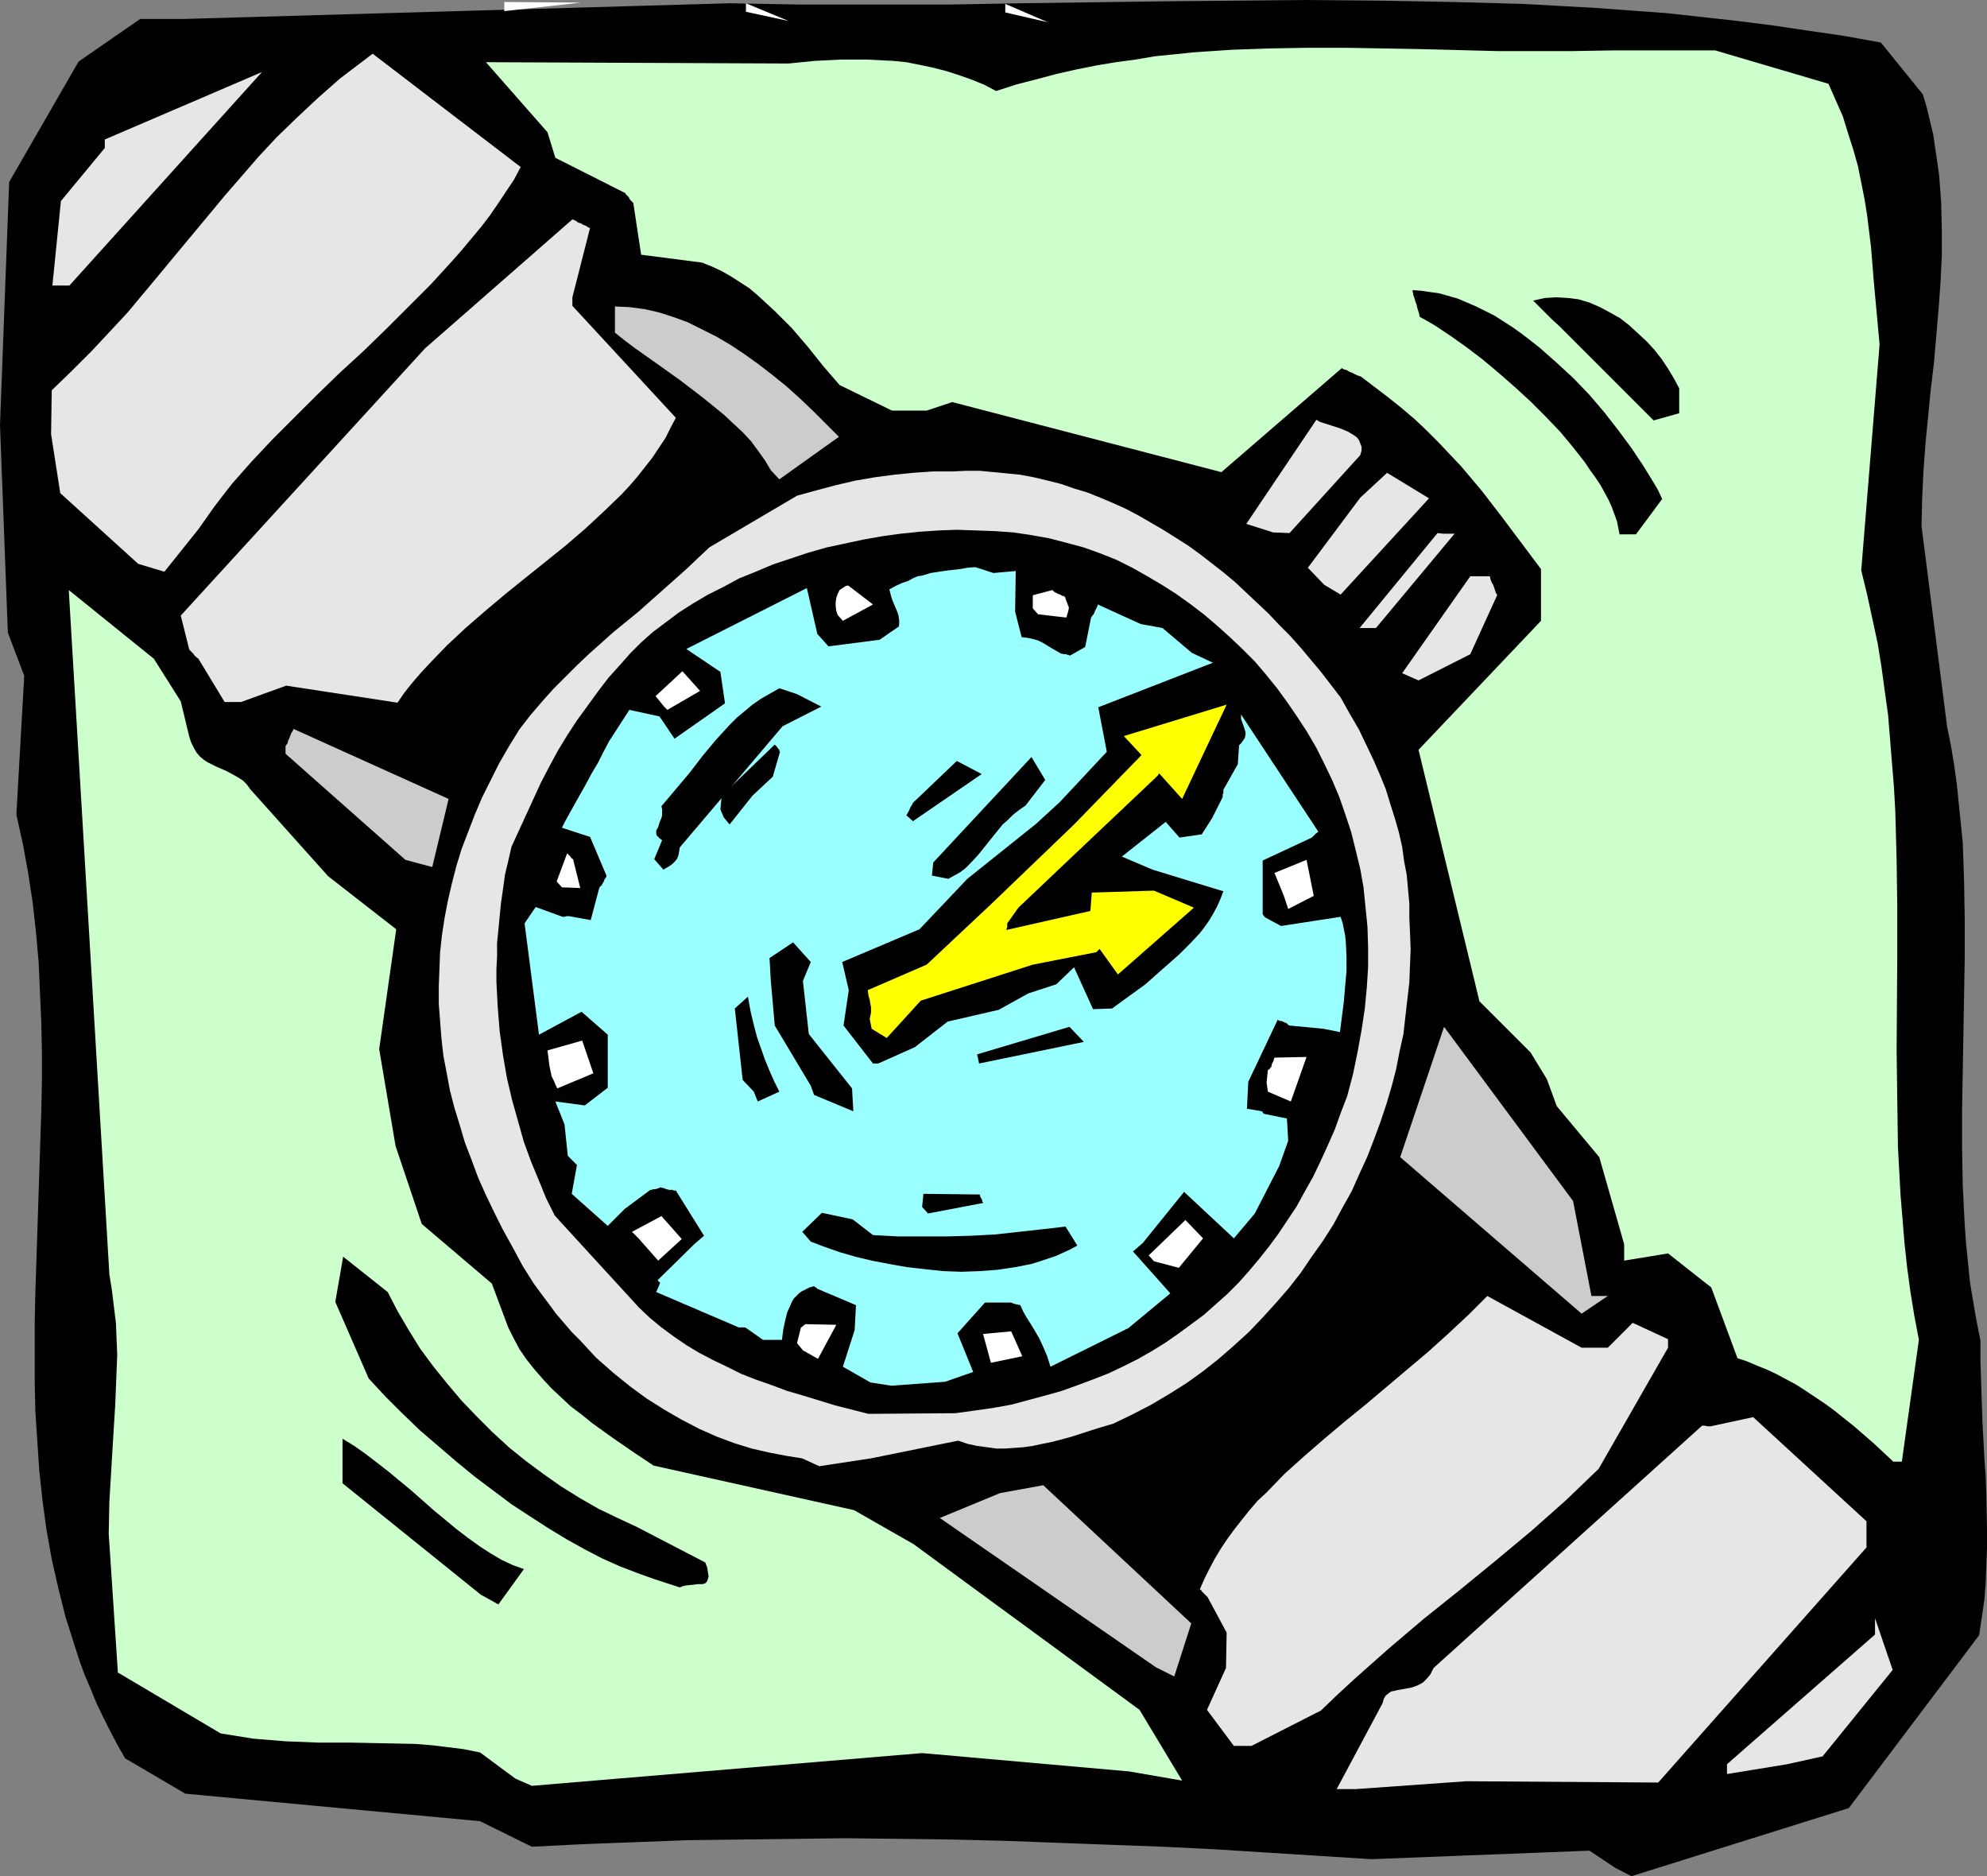
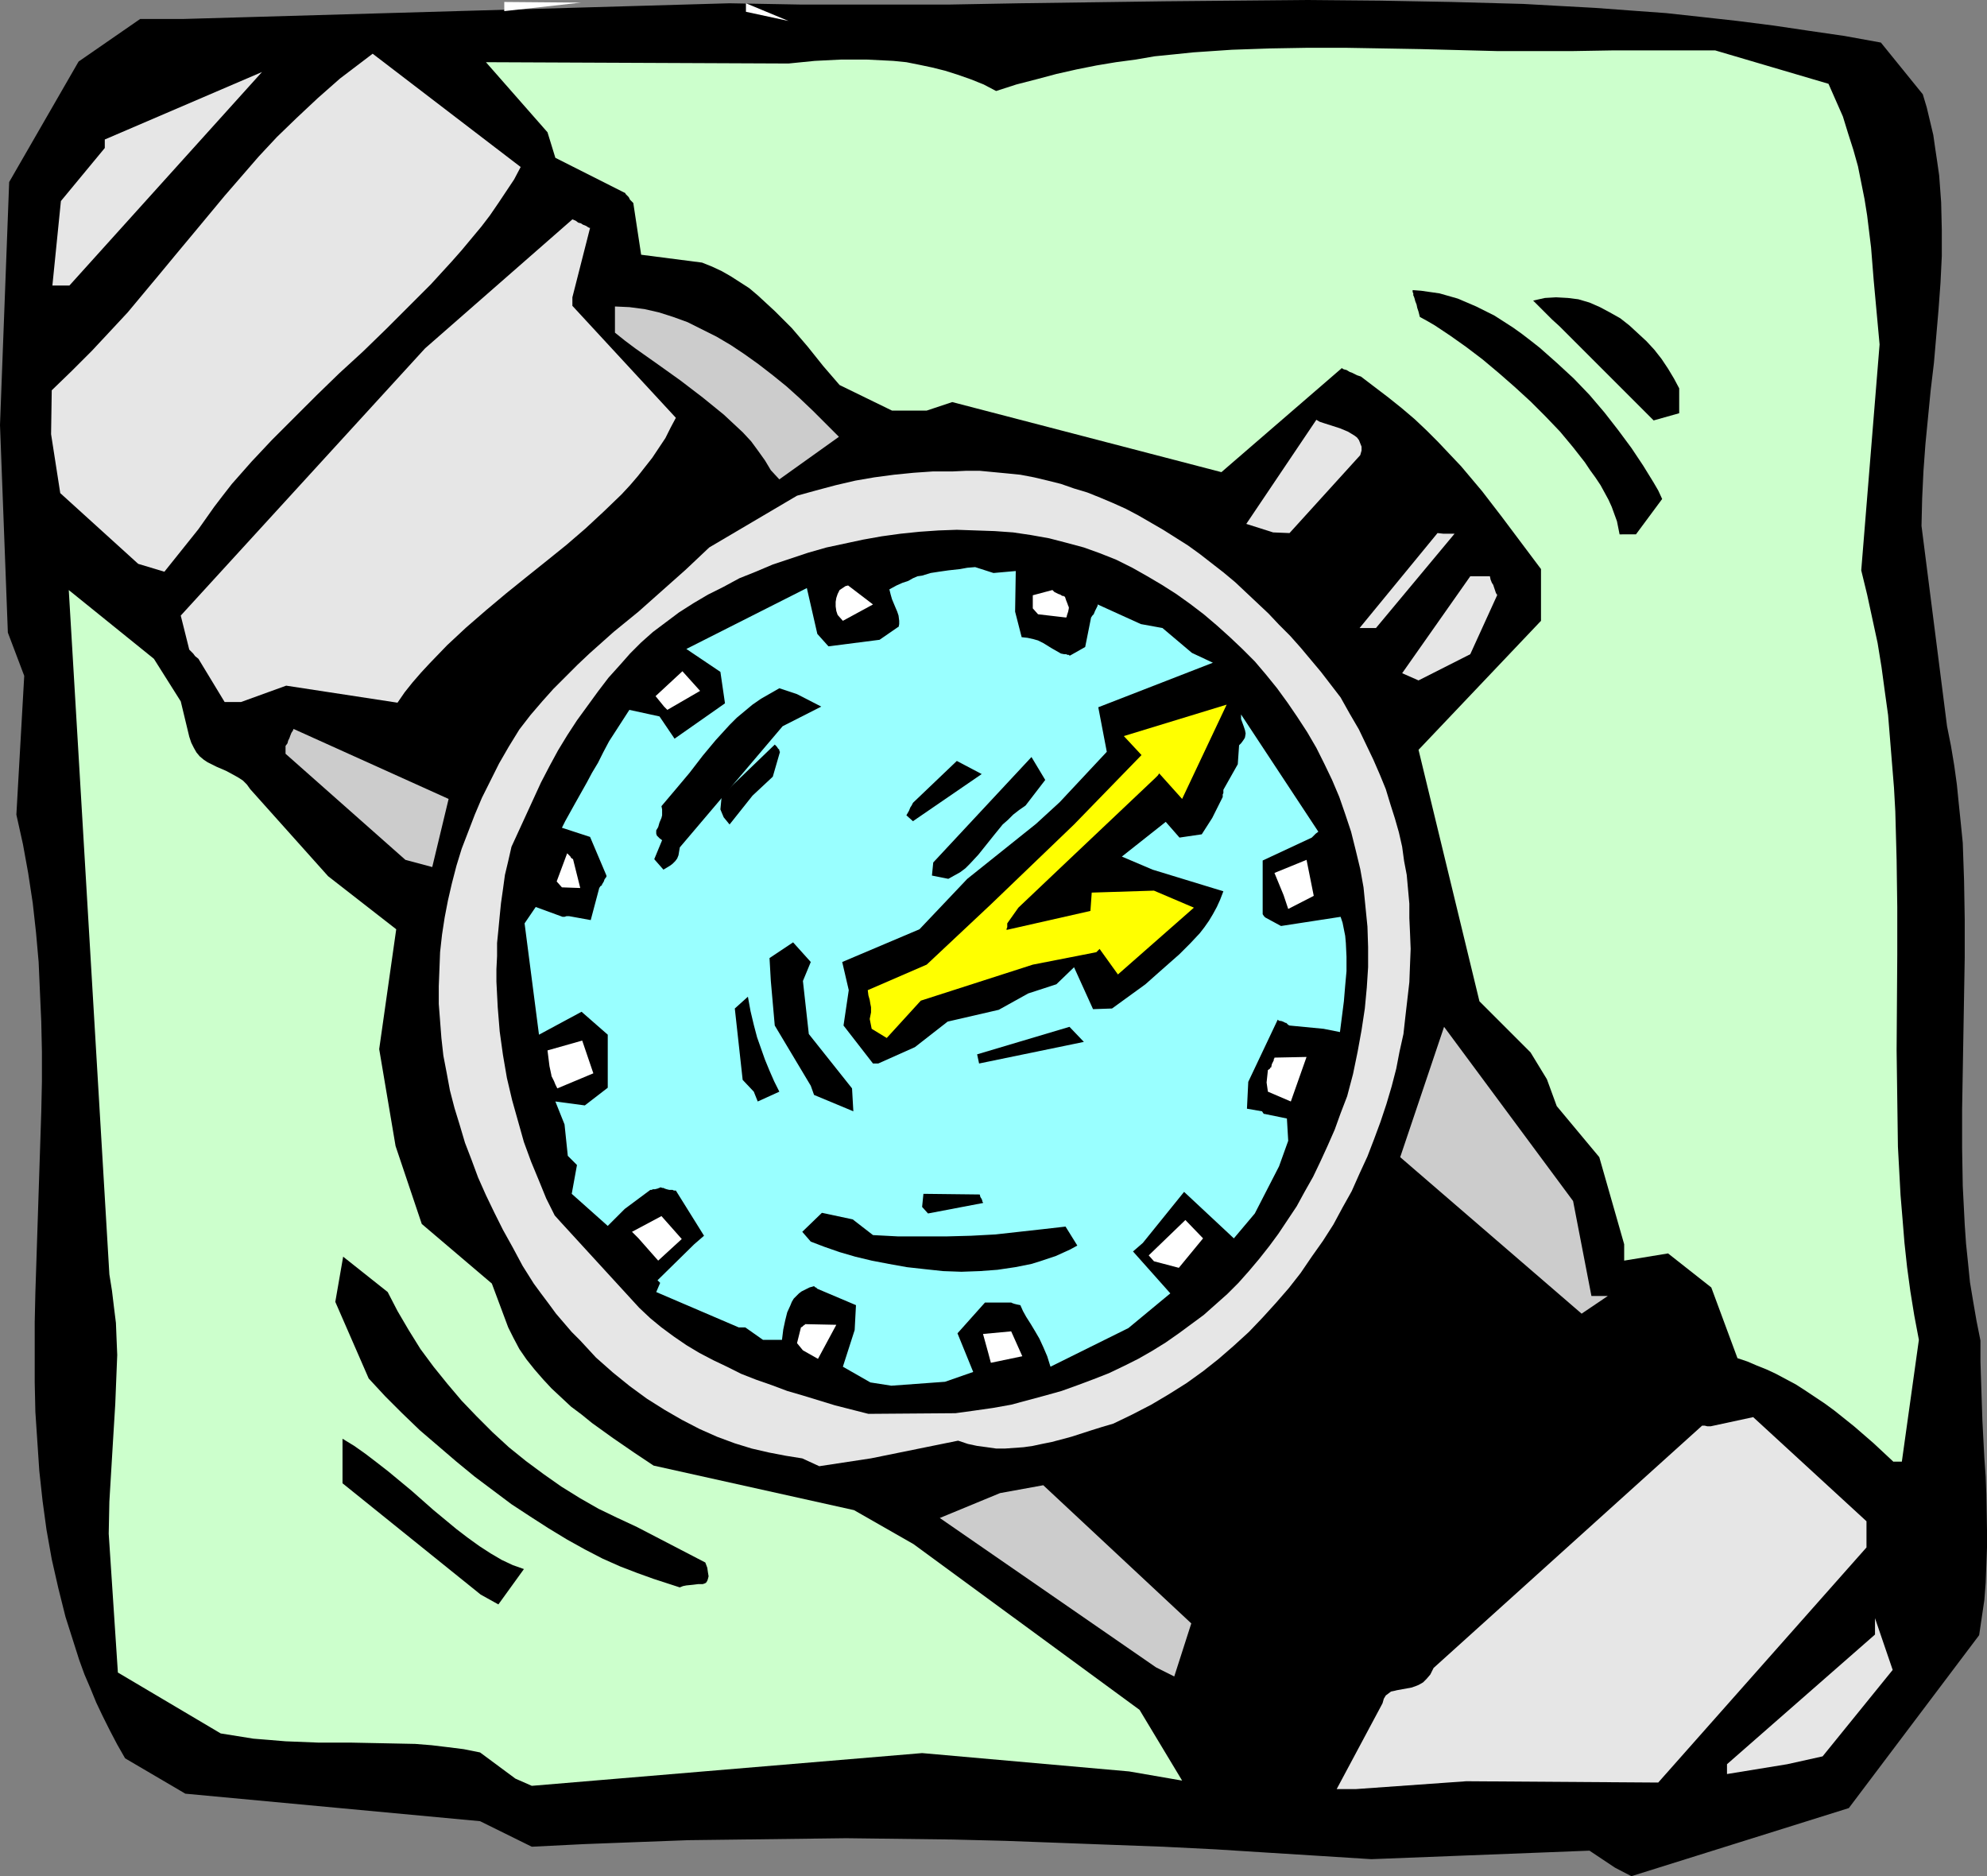
<svg xmlns="http://www.w3.org/2000/svg" xmlns:ns1="http://sodipodi.sourceforge.net/DTD/sodipodi-0.dtd" xmlns:ns2="http://www.inkscape.org/namespaces/inkscape" version="1.0" width="129.724mm" height="122.472mm" id="svg48" ns1:docname="Watch 16.wmf">
  <rect width="100%" height="100%" fill="#808080" stroke="none" />
  <ns1:namedview id="namedview48" pagecolor="#ffffff" bordercolor="#000000" borderopacity="0.25" ns2:showpageshadow="2" ns2:pageopacity="0.0" ns2:pagecheckerboard="0" ns2:deskcolor="#d1d1d1" ns2:document-units="mm" />
  <defs id="defs1">
    <pattern id="WMFhbasepattern" patternUnits="userSpaceOnUse" width="6" height="6" x="0" y="0" />
  </defs>
  <path style="fill:#000000;fill-opacity:1;fill-rule:evenodd;stroke:none" d="m 398.505,460.788 -6.302,-4.201 -53.813,2.1 -12.766,-0.808 -12.928,-0.808 -12.766,-0.808 -12.928,-0.646 -13.09,-0.485 -12.928,-0.485 -13.09,-0.485 -12.928,-0.323 -13.09,-0.162 -13.09,-0.162 -12.928,0.162 -12.928,0.162 -13.09,0.162 -12.928,0.485 -12.766,0.485 -12.928,0.646 -12.766,-6.301 -72.72,-6.786 -14.867,-8.725 -1.939,-3.393 -1.778,-3.393 -1.778,-3.554 -1.616,-3.393 -1.454,-3.554 -1.454,-3.393 -1.293,-3.554 -1.131,-3.554 -2.262,-7.109 -1.778,-7.109 -1.616,-7.109 -1.293,-7.27 -0.97,-7.109 -0.808,-7.432 -0.485,-7.27 -0.485,-7.27 -0.162,-7.27 v -7.432 -7.432 l 0.162,-7.27 0.485,-14.864 0.485,-14.864 0.485,-14.864 0.162,-7.432 v -7.432 L 10.181,252.044 9.858,244.773 9.534,237.341 8.888,230.071 8.08,222.8 6.949,215.368 5.656,208.259 4.04,200.989 5.979,166.737 1.939,156.073 0,104.857 2.262,44.915 19.392,15.187 34.582,4.685 H 45.086 L 180.022,0.808 197.96,1.131 h 17.938 17.938 L 251.611,0.808 287.324,0.323 304.939,0.162 322.715,0 l 17.776,0.162 17.614,0.323 17.776,0.485 8.726,0.485 8.888,0.485 8.726,0.646 8.888,0.646 8.888,0.969 8.726,0.969 8.888,1.131 8.726,1.293 8.888,1.293 8.888,1.616 10.342,12.764 0.97,3.231 0.808,3.393 0.808,3.393 0.485,3.393 0.485,3.231 0.485,3.393 0.485,6.624 0.162,6.786 v 6.463 l -0.323,6.624 -0.485,6.624 -1.131,13.087 -0.808,6.786 -0.646,6.624 -0.646,6.624 -0.485,6.624 -0.323,6.786 -0.162,6.786 6.302,49.439 0.97,4.847 0.808,4.847 0.646,4.685 0.485,4.847 0.485,4.685 0.485,4.847 0.323,9.371 0.162,9.532 v 9.371 l -0.323,18.742 -0.323,18.742 v 9.532 l 0.162,9.371 0.485,9.532 0.323,4.685 0.485,4.685 0.485,4.847 0.808,4.847 0.808,4.685 0.97,4.847 v 5.17 l 0.162,5.009 0.162,4.847 0.162,4.847 0.485,9.209 0.323,4.524 0.162,4.362 0.162,8.886 v 4.201 l -0.162,4.362 -0.162,4.362 -0.323,4.201 -0.646,4.362 -0.646,4.362 -32.158,42.654 -53.651,16.803 z" id="path1" />
  <path style="fill:#e6e6e6;fill-opacity:1;fill-rule:evenodd;stroke:none" d="m 329.825,441.4 11.312,-21.165 0.323,-1.131 0.485,-0.808 0.646,-0.485 0.646,-0.485 0.808,-0.162 0.646,-0.162 1.778,-0.323 1.778,-0.323 0.97,-0.323 0.808,-0.323 1.131,-0.646 0.808,-0.808 0.97,-1.131 0.808,-1.616 66.256,-59.78 h 0.646 l 0.646,0.162 h 0.808 l 10.504,-2.262 27.957,25.689 v 6.463 l -51.389,58.002 -47.349,-0.323 -27.31,1.939 z" id="path2" />
  <path style="fill:#ccffcc;fill-opacity:1;fill-rule:evenodd;stroke:none" d="m 127.179,438.815 -8.726,-6.463 -4.04,-0.808 -3.878,-0.485 -4.04,-0.485 -4.04,-0.323 -7.918,-0.162 -8.08,-0.162 h -7.918 l -8.08,-0.323 -3.878,-0.323 -4.04,-0.323 -4.04,-0.646 -4.04,-0.646 -25.371,-15.026 -2.262,-34.252 0.162,-7.917 0.485,-8.078 0.485,-8.078 0.485,-7.917 0.323,-8.078 0.162,-4.039 -0.162,-3.878 -0.162,-4.039 -0.485,-3.878 -0.485,-4.039 -0.646,-4.039 -10.019,-168.837 21.008,16.964 6.626,10.502 2.101,8.725 0.485,1.454 0.646,1.293 0.646,1.131 0.808,0.969 0.97,0.808 0.97,0.646 2.262,1.131 2.262,0.969 2.101,1.131 1.131,0.646 0.97,0.646 0.97,0.969 0.808,1.131 19.23,21.488 16.806,13.087 -4.202,29.567 4.04,23.912 6.464,19.226 17.291,14.703 4.04,10.825 1.293,2.585 1.454,2.747 1.778,2.585 1.939,2.424 2.101,2.424 2.101,2.262 2.424,2.262 2.424,2.262 2.586,1.939 2.586,2.1 5.171,3.716 5.171,3.554 2.424,1.616 2.424,1.616 49.45,10.987 14.706,8.401 55.752,40.876 10.504,17.449 -13.09,-2.262 -51.066,-4.524 -96.313,8.078 z" id="path3" />
  <path style="fill:#e6e6e6;fill-opacity:1;fill-rule:evenodd;stroke:none" d="m 426.139,435.26 36.522,-31.99 v -1.293 -1.131 -1.616 l 4.363,12.764 -17.291,21.327 -8.726,1.939 -14.867,2.424 z" id="path4" />
-   <path style="fill:#e6e6e6;fill-opacity:1;fill-rule:evenodd;stroke:none" d="m 304.454,430.736 -6.626,-8.886 4.686,-10.34 0.162,-8.725 -4.686,-8.725 -0.646,-0.646 -0.485,-0.485 -0.323,-0.323 -0.162,-0.323 -0.323,-0.162 1.131,-2.585 1.293,-2.585 1.293,-2.424 1.454,-2.424 1.616,-2.423 1.778,-2.424 1.778,-2.262 1.939,-2.424 1.939,-2.262 2.262,-2.1 4.363,-4.524 4.848,-4.362 4.848,-4.201 5.171,-4.362 5.171,-4.201 10.342,-8.725 5.171,-4.362 5.01,-4.524 4.848,-4.524 4.686,-4.685 23.27,12.764 h 6.464 l 6.141,-6.14 8.726,4.039 v 2.1 l -17.13,29.89 -4.04,3.878 -4.04,3.878 -4.363,3.878 -4.202,3.716 -8.726,7.27 -8.888,7.27 -8.888,7.109 -8.565,7.27 -8.565,7.594 -4.202,3.878 -4.04,3.878 -17.13,8.725 z" id="path5" />
  <path style="fill:#cccccc;fill-opacity:1;fill-rule:evenodd;stroke:none" d="m 285.224,411.348 -53.328,-36.837 14.867,-6.14 10.666,-1.939 36.522,34.091 -4.202,13.087 z" id="path6" />
  <path style="fill:#000000;fill-opacity:1;fill-rule:evenodd;stroke:none" d="m 118.614,393.414 -34.098,-27.466 v -10.987 l 2.909,1.777 2.747,1.939 2.747,2.1 2.909,2.262 5.656,4.685 2.747,2.423 2.747,2.424 5.656,4.685 2.747,2.1 2.909,2.1 2.747,1.777 2.747,1.616 2.747,1.293 2.747,0.969 -6.302,8.725 z" id="path7" />
  <path style="fill:#000000;fill-opacity:1;fill-rule:evenodd;stroke:none" d="m 161.277,389.537 -4.04,-1.454 -4.202,-1.616 -4.363,-1.939 -4.363,-2.262 -4.363,-2.424 -4.525,-2.747 -4.525,-2.908 -4.686,-3.07 -4.525,-3.393 -4.525,-3.393 -4.525,-3.716 -4.525,-3.878 -4.525,-3.878 -4.363,-4.201 -4.202,-4.201 -4.04,-4.362 -8.242,-18.903 1.939,-11.148 10.989,8.725 2.424,4.685 2.747,4.685 2.909,4.685 3.232,4.362 3.394,4.201 3.555,4.201 3.717,3.878 3.878,3.878 4.04,3.716 4.202,3.393 4.363,3.231 4.363,3.07 4.686,2.908 4.525,2.585 4.686,2.262 4.848,2.262 16.806,8.725 0.485,1.293 0.162,1.131 0.162,0.969 -0.162,0.646 -0.162,0.485 -0.323,0.485 -0.323,0.162 -0.485,0.162 h -1.131 l -1.293,0.162 -1.616,0.162 -0.808,0.162 -0.808,0.323 z" id="path8" />
  <path style="fill:#e6e6e6;fill-opacity:1;fill-rule:evenodd;stroke:none" d="m 197.96,359.809 -4.04,-0.646 -4.202,-0.808 -4.202,-0.969 -4.202,-1.293 -4.363,-1.616 -4.363,-1.939 -4.363,-2.262 -4.202,-2.424 -4.363,-2.747 -4.202,-3.07 -4.202,-3.393 -4.202,-3.716 -1.939,-2.1 -1.939,-2.1 -2.101,-2.1 -1.939,-2.262 -1.939,-2.262 -1.778,-2.424 -1.939,-2.585 -1.778,-2.424 -2.747,-4.362 -2.424,-4.524 -2.424,-4.362 -2.101,-4.201 -2.101,-4.362 -1.939,-4.362 -1.616,-4.362 -1.616,-4.201 -1.293,-4.362 -1.293,-4.201 -1.131,-4.362 -0.808,-4.362 -0.808,-4.201 -0.485,-4.362 -0.323,-4.201 -0.323,-4.201 v -4.362 l 0.162,-4.201 0.162,-4.201 0.485,-4.362 0.646,-4.201 0.808,-4.201 0.97,-4.201 1.131,-4.362 1.293,-4.201 1.616,-4.201 1.616,-4.201 1.778,-4.201 2.101,-4.201 2.101,-4.201 2.424,-4.201 2.586,-4.201 2.747,-3.554 2.909,-3.393 2.747,-3.07 3.07,-3.07 2.909,-2.908 2.909,-2.747 5.979,-5.332 6.141,-5.009 5.818,-5.17 5.818,-5.17 2.909,-2.747 2.909,-2.747 21.654,-12.764 4.686,-1.293 4.848,-1.293 4.848,-1.131 4.686,-0.808 4.848,-0.646 4.848,-0.485 4.686,-0.323 h 4.848 l 3.394,-0.162 h 3.394 l 3.394,0.323 3.394,0.323 3.232,0.323 3.394,0.646 3.394,0.808 3.232,0.808 3.232,1.131 3.232,0.969 3.232,1.293 3.07,1.293 3.232,1.454 3.07,1.616 3.07,1.777 3.07,1.777 3.07,1.939 3.07,1.939 2.909,2.1 2.909,2.262 2.909,2.262 2.909,2.423 2.747,2.585 2.747,2.585 2.747,2.585 2.586,2.747 2.747,2.747 2.586,2.908 5.01,5.978 4.848,6.301 2.262,4.039 2.262,3.878 1.778,3.716 1.778,3.716 1.616,3.716 1.454,3.554 1.131,3.716 1.131,3.554 0.97,3.393 0.808,3.554 0.485,3.554 0.646,3.393 0.323,3.554 0.323,3.554 v 3.554 l 0.162,3.554 0.162,4.039 -0.162,4.039 -0.162,4.201 -0.485,4.201 -0.485,4.201 -0.485,4.362 -0.97,4.362 -0.808,4.201 -1.131,4.362 -1.293,4.362 -1.454,4.362 -1.616,4.362 -1.616,4.201 -1.939,4.201 -1.939,4.362 -2.262,4.039 -2.262,4.201 -2.586,4.039 -2.747,3.878 -2.747,4.039 -2.909,3.716 -3.232,3.716 -3.232,3.554 -3.394,3.554 -3.717,3.393 -3.717,3.231 -3.878,3.07 -4.04,2.908 -4.363,2.747 -4.363,2.585 -4.686,2.424 -4.686,2.262 -2.747,0.808 -2.586,0.808 -5.01,1.616 -4.848,1.293 -2.424,0.485 -2.262,0.485 -2.262,0.323 -2.262,0.162 -2.262,0.162 h -2.262 l -2.262,-0.323 -2.424,-0.323 -2.262,-0.485 -2.424,-0.808 -21.493,4.362 -12.766,1.939 z" id="path9" />
  <path style="fill:#ccffcc;fill-opacity:1;fill-rule:evenodd;stroke:none" d="m 467.185,360.616 -2.424,-2.262 -2.424,-2.262 -2.424,-2.1 -2.424,-2.1 -2.424,-1.939 -2.424,-1.939 -2.424,-1.777 -2.424,-1.616 -2.424,-1.616 -2.262,-1.454 -2.424,-1.293 -2.424,-1.293 -2.424,-1.131 -2.424,-0.969 -2.262,-0.969 -2.424,-0.808 -6.464,-17.449 -10.666,-8.401 -10.827,1.777 v -4.039 l -6.141,-21.488 -10.504,-12.602 -2.424,-6.624 -4.04,-6.624 -12.605,-12.602 -15.029,-62.042 30.219,-31.829 v -12.764 l -4.848,-6.463 -4.848,-6.463 -4.848,-6.301 -5.171,-6.14 -2.909,-3.07 -2.747,-2.908 -2.909,-2.908 -2.909,-2.747 -3.232,-2.747 -3.232,-2.585 -3.394,-2.585 -3.394,-2.585 -0.97,-0.323 -0.646,-0.323 -0.646,-0.323 -0.485,-0.162 -0.808,-0.485 -0.646,-0.162 -0.323,-0.162 -0.162,-0.162 v 0 l -29.734,25.689 -66.418,-17.288 -6.302,2.1 h -8.565 l -12.928,-6.301 -4.04,-4.685 -3.878,-4.847 -3.878,-4.524 -2.101,-2.1 -2.101,-2.1 -2.101,-1.939 -2.101,-1.939 -2.101,-1.777 -2.262,-1.454 -2.262,-1.454 -2.262,-1.293 -2.424,-1.131 -2.424,-0.969 -15.029,-1.939 -1.939,-12.764 -0.808,-0.808 -0.323,-0.646 -0.323,-0.323 -0.323,-0.323 -0.162,-0.162 v -0.162 l -17.291,-8.725 -1.939,-6.301 -15.19,-17.288 74.659,0.323 6.464,-0.646 6.464,-0.323 h 3.232 3.232 l 3.232,0.162 3.232,0.162 3.232,0.323 3.232,0.646 3.07,0.646 3.232,0.808 3.07,0.969 3.232,1.131 3.232,1.293 3.07,1.616 5.01,-1.616 5.01,-1.293 4.848,-1.293 5.01,-1.131 4.848,-0.969 4.848,-0.808 4.848,-0.646 4.686,-0.808 4.848,-0.485 4.686,-0.485 9.534,-0.646 9.373,-0.323 9.373,-0.162 h 9.211 l 9.373,0.162 9.211,0.162 18.746,0.485 h 9.534 9.534 l 9.534,-0.162 h 25.371 l 27.957,8.24 1.778,4.039 1.778,4.039 1.293,4.201 1.293,4.039 1.131,4.039 0.808,4.039 0.808,4.039 0.646,4.039 0.97,7.917 0.646,8.078 1.454,15.834 -4.525,55.74 1.454,5.978 1.293,5.978 1.293,5.978 0.97,5.978 0.808,5.978 0.808,5.816 0.485,5.978 0.485,5.978 0.485,5.978 0.323,5.816 0.323,11.956 0.162,11.633 v 11.794 l -0.162,23.589 0.162,11.956 0.162,11.794 0.646,11.956 0.485,5.816 0.485,5.978 0.646,5.978 0.808,5.978 0.97,5.978 1.131,5.978 -4.202,30.051 z" id="path10" />
  <path style="fill:#cccccc;fill-opacity:1;fill-rule:evenodd;stroke:none" d="m 390.264,324.102 -44.763,-38.614 10.827,-32.152 31.835,42.977 4.525,23.427 h 4.04 z" id="path11" />
  <path style="fill:#cccccc;fill-opacity:1;fill-rule:evenodd;stroke:none" d="M 100.03,212.137 70.458,185.963 v -1.939 l 0.485,-0.646 0.162,-0.646 0.323,-0.646 0.162,-0.485 0.323,-0.808 0.323,-0.485 0.162,-0.323 v -0.162 0 l 38.299,17.288 -4.04,16.803 z" id="path12" />
  <path style="fill:#e6e6e6;fill-opacity:1;fill-rule:evenodd;stroke:none" d="m 55.429,173.199 -6.464,-10.663 -0.808,-0.646 -0.485,-0.646 -0.323,-0.323 -0.323,-0.323 -0.162,-0.162 -0.162,-0.162 -2.101,-8.401 60.277,-65.919 36.36,-31.829 0.808,0.323 0.646,0.485 0.646,0.162 0.485,0.323 0.808,0.323 0.485,0.323 0.323,0.162 h 0.162 v 0 l -4.363,17.126 v 2.1 l 25.533,27.628 -1.293,2.424 -1.293,2.585 -1.616,2.424 -1.616,2.423 -1.778,2.262 -1.778,2.262 -1.939,2.262 -2.101,2.262 -4.363,4.201 -4.525,4.201 -4.686,4.039 -5.01,4.039 -4.848,3.878 -5.01,4.039 -5.01,4.201 -4.848,4.201 -4.686,4.362 -4.363,4.524 -2.101,2.262 -2.101,2.423 -1.939,2.424 -1.778,2.585 -27.472,-4.201 -11.15,4.039 z" id="path13" />
  <path style="fill:#e6e6e6;fill-opacity:1;fill-rule:evenodd;stroke:none" d="m 345.985,166.09 16.806,-23.912 h 4.848 l 0.162,0.808 0.323,0.808 0.323,0.485 0.162,0.485 0.323,0.969 0.162,0.485 0.162,0.323 0.162,0.162 v 0.162 l -6.626,14.541 -12.766,6.463 z" id="path14" />
  <path style="fill:#e6e6e6;fill-opacity:1;fill-rule:evenodd;stroke:none" d="m 335.481,154.942 19.23,-23.427 1.454,0.162 h 0.97 0.808 0.97 l -19.392,23.266 z" id="path15" />
-   <path style="fill:#e6e6e6;fill-opacity:1;fill-rule:evenodd;stroke:none" d="m 326.755,144.279 -4.04,-4.201 12.928,-17.288 6.626,-6.14 10.342,6.301 -21.816,23.75 z" id="path16" />
  <path style="fill:#e6e6e6;fill-opacity:1;fill-rule:evenodd;stroke:none" d="m 34.098,139.109 -19.23,-17.449 -2.262,-14.541 0.162,-10.825 5.01,-4.847 4.848,-4.847 4.525,-4.847 4.363,-4.685 4.04,-4.847 4.04,-4.847 3.878,-4.685 4.04,-4.847 7.918,-9.532 4.202,-4.847 4.202,-4.847 4.525,-4.847 4.848,-4.685 5.171,-4.847 2.747,-2.423 2.747,-2.423 8.08,-6.14 36.522,27.951 -1.616,3.07 -1.939,2.908 -1.939,2.908 -2.101,3.07 -2.101,2.747 -2.424,2.908 -2.424,2.908 -2.424,2.747 -5.171,5.655 -5.494,5.493 -5.656,5.655 -5.656,5.493 -5.818,5.332 -5.656,5.493 -5.494,5.493 -5.494,5.493 -5.01,5.332 -2.424,2.747 -2.424,2.747 -2.262,2.908 -2.101,2.747 -1.939,2.747 -1.939,2.747 -8.403,10.502 z" id="path17" />
  <path style="fill:#e6e6e6;fill-opacity:1;fill-rule:evenodd;stroke:none" d="m 314.15,131.354 -6.626,-2.1 17.291,-25.689 0.808,0.485 0.97,0.323 4.04,1.293 1.939,0.808 0.808,0.485 0.808,0.485 0.646,0.485 0.485,0.646 0.323,0.808 0.323,0.808 v 0.969 l -0.323,1.131 -17.453,19.226 z" id="path18" />
  <path style="fill:#000000;fill-opacity:1;fill-rule:evenodd;stroke:none" d="m 399.636,131.838 -0.323,-1.616 -0.323,-1.616 -0.646,-1.777 -0.646,-1.777 -0.808,-1.777 -0.97,-1.777 -0.97,-1.777 -1.293,-1.939 -1.293,-1.777 -1.293,-1.939 -2.909,-3.716 -3.232,-3.878 -3.555,-3.716 -3.717,-3.716 -3.878,-3.554 -3.878,-3.393 -4.04,-3.393 -4.04,-3.07 -3.878,-2.747 -3.878,-2.585 -1.939,-1.131 -1.778,-0.969 -0.323,-1.293 -0.323,-0.969 -0.162,-0.808 -0.323,-0.808 -0.162,-0.646 -0.162,-0.485 -0.162,-0.323 v -0.485 l -0.162,-0.323 v -0.323 -0.162 l 2.101,0.162 2.262,0.323 2.262,0.323 2.262,0.646 2.262,0.646 2.262,0.969 2.262,0.969 2.262,1.131 2.262,1.131 2.262,1.454 2.262,1.454 2.262,1.616 2.101,1.616 2.262,1.777 4.202,3.716 4.202,3.878 3.878,4.039 3.717,4.362 3.394,4.362 3.232,4.362 2.909,4.362 1.293,2.1 1.293,2.1 1.131,1.939 0.97,2.1 -6.464,8.725 z" id="path19" />
  <path style="fill:#cccccc;fill-opacity:1;fill-rule:evenodd;stroke:none" d="m 190.203,116.005 -1.454,-2.424 -1.616,-2.262 -1.778,-2.424 -2.101,-2.262 -2.262,-2.1 -2.424,-2.262 -2.586,-2.1 -2.586,-2.1 -5.494,-4.201 -5.656,-4.039 -5.494,-3.878 -2.586,-1.939 -2.424,-1.939 v -3.07 -0.646 -2.747 l 3.555,0.162 3.717,0.485 3.555,0.808 3.555,1.131 3.555,1.293 3.555,1.777 3.555,1.777 3.555,2.1 3.394,2.262 3.394,2.423 3.555,2.747 3.394,2.747 3.232,2.908 3.232,3.07 3.232,3.231 3.232,3.231 -14.706,10.502 z" id="path20" />
  <path style="fill:#000000;fill-opacity:1;fill-rule:evenodd;stroke:none" d="m 408.04,103.726 -23.27,-23.266 -1.778,-1.616 -1.454,-1.454 -3.232,-3.231 1.454,-0.323 1.454,-0.323 2.747,-0.162 2.909,0.162 2.586,0.323 2.747,0.808 2.586,1.131 2.424,1.293 2.586,1.454 2.262,1.777 2.101,1.939 2.101,1.939 1.939,2.1 1.778,2.262 1.616,2.423 1.454,2.423 1.293,2.423 v 6.14 z" id="path21" />
  <path style="fill:#e6e6e6;fill-opacity:1;fill-rule:evenodd;stroke:none" d="M 12.928,70.443 15.029,49.601 25.856,36.514 V 34.414 L 64.64,17.772 17.13,70.443 Z" id="path22" />
  <path style="fill:#ffffff;fill-opacity:1;fill-rule:evenodd;stroke:none" d="M 124.432,0.485 143.339,0.646 124.432,2.747 Z" id="path23" />
  <path style="fill:#ffffff;fill-opacity:1;fill-rule:evenodd;stroke:none" d="M 184.062,0.808 194.566,5.17 184.062,2.908 Z" id="path24" />
-   <path style="fill:#ffffff;fill-opacity:1;fill-rule:evenodd;stroke:none" d="M 248.056,0.969 258.56,5.493 248.056,3.07 Z" id="path25" />
  <path style="fill:#000000;fill-opacity:1;fill-rule:evenodd;stroke:none" d="m 136.875,299.867 -2.101,-4.201 -1.778,-4.362 -1.939,-4.685 -1.778,-4.847 -1.454,-5.17 -1.454,-5.17 -1.293,-5.493 -0.97,-5.655 -0.808,-5.816 -0.485,-5.978 -0.323,-6.301 v -3.07 l 0.162,-3.231 v -3.231 l 0.323,-3.231 0.323,-3.393 0.323,-3.231 0.485,-3.393 0.485,-3.554 0.808,-3.393 0.808,-3.554 7.272,-15.834 2.101,-4.039 2.101,-3.878 2.262,-3.716 2.424,-3.716 2.586,-3.554 2.586,-3.554 2.586,-3.393 2.909,-3.231 2.424,-2.747 2.747,-2.747 2.909,-2.585 3.232,-2.423 3.232,-2.424 3.555,-2.262 3.555,-2.1 3.878,-1.939 3.878,-2.1 4.04,-1.616 4.202,-1.777 4.363,-1.454 4.363,-1.454 4.525,-1.293 4.525,-0.969 4.525,-0.969 4.525,-0.808 4.686,-0.646 4.686,-0.485 4.686,-0.323 4.525,-0.162 4.686,0.162 4.686,0.162 4.525,0.323 4.363,0.646 4.525,0.808 4.363,1.131 4.202,1.131 4.04,1.454 4.04,1.616 3.878,1.939 3.717,2.1 3.555,2.1 3.555,2.262 3.394,2.424 3.394,2.585 3.232,2.747 3.232,2.908 3.07,2.908 3.07,3.07 2.747,3.231 2.747,3.393 2.586,3.554 2.424,3.554 2.424,3.716 2.262,3.878 1.939,3.878 1.939,4.039 1.778,4.201 1.454,4.201 1.454,4.362 1.131,4.524 1.131,4.685 0.808,4.524 0.485,4.847 0.485,4.847 0.162,5.009 v 5.009 l -0.323,5.009 -0.485,5.17 -0.808,5.332 -0.97,5.332 -1.131,5.493 -1.454,5.493 -1.616,4.201 -1.454,4.039 -1.778,4.039 -1.778,3.878 -1.778,3.716 -2.101,3.716 -1.939,3.554 -2.262,3.393 -2.262,3.393 -2.262,3.07 -2.424,3.07 -2.586,3.07 -2.586,2.908 -2.747,2.747 -2.909,2.585 -2.909,2.585 -3.07,2.262 -3.07,2.262 -3.232,2.262 -3.394,2.1 -3.394,1.939 -3.555,1.777 -3.717,1.777 -3.717,1.454 -3.878,1.454 -4.04,1.454 -4.04,1.131 -4.202,1.131 -4.202,1.131 -4.525,0.808 -4.525,0.646 -4.686,0.646 -21.493,0.162 -8.242,-2.1 -7.918,-2.424 -3.878,-1.131 -3.878,-1.454 -3.717,-1.293 -3.717,-1.454 -3.555,-1.777 -3.394,-1.616 -3.394,-1.777 -3.232,-1.939 -3.07,-2.1 -3.07,-2.262 -2.747,-2.262 -2.747,-2.585 -19.392,-21.165 z" id="path26" />
  <path style="fill:#99ffff;fill-opacity:1;fill-rule:evenodd;stroke:none" d="m 162.246,315.862 9.05,-8.886 2.424,-2.1 -6.949,-11.148 h -0.485 l -0.323,-0.162 h -0.808 l -0.646,-0.162 -0.485,-0.162 -0.323,-0.162 h -0.323 l -0.323,-0.162 v 0 l -0.808,0.323 -0.646,0.162 h -0.485 l -0.323,0.162 h -0.162 v 0 h -0.162 l -6.302,4.685 -4.202,4.201 -8.888,-7.917 1.293,-7.109 -2.262,-2.262 -0.808,-7.755 -2.262,-5.655 7.272,0.969 5.656,-4.362 v -13.087 l -6.464,-5.655 -10.504,5.655 -3.555,-27.466 2.747,-4.039 6.626,2.424 h 0.485 l 0.485,-0.162 h 0.646 l 5.333,0.969 2.101,-7.917 0.323,-0.485 0.323,-0.162 v -0.162 l 0.485,-0.808 0.162,-0.485 0.323,-0.485 0.162,-0.162 v -0.162 -0.162 0 l -4.04,-9.532 -6.949,-2.262 0.808,-1.616 0.808,-1.454 1.616,-2.908 1.454,-2.585 1.454,-2.585 1.293,-2.423 1.454,-2.424 1.293,-2.585 1.454,-2.747 5.01,-7.755 7.434,1.616 3.717,5.493 12.443,-8.725 -1.131,-7.755 -8.403,-5.655 29.734,-15.026 2.586,11.31 2.747,3.07 12.605,-1.616 4.686,-3.231 v 0.162 l 0.162,-0.808 v -0.808 l -0.162,-1.293 -0.323,-0.969 -0.485,-1.131 -0.808,-1.939 -0.323,-1.131 -0.323,-1.293 1.778,-0.969 1.454,-0.646 1.454,-0.485 1.131,-0.646 1.131,-0.485 1.131,-0.162 2.101,-0.646 2.101,-0.323 1.131,-0.162 1.131,-0.162 1.454,-0.162 1.454,-0.162 1.778,-0.323 1.939,-0.162 4.525,1.454 5.494,-0.485 -0.162,10.017 1.616,6.301 1.454,0.162 1.454,0.323 1.131,0.323 1.293,0.646 2.101,1.293 2.262,1.293 0.808,0.162 h 0.485 l 0.323,0.162 h 0.323 l 0.162,0.162 h 0.162 l 3.717,-2.1 1.454,-7.27 0.323,-0.485 0.162,-0.162 0.162,-0.162 0.323,-0.808 0.323,-0.646 0.162,-0.323 0.162,-0.323 v -0.162 0 -0.162 l 10.666,4.847 5.333,0.969 7.272,6.14 5.171,2.424 -28.28,10.987 2.101,10.987 -11.635,12.441 -5.818,5.332 -16.968,13.572 -11.797,12.441 -19.069,8.078 1.616,6.947 -1.293,8.725 7.272,9.371 h 1.293 l 9.05,-4.039 8.08,-6.301 12.605,-2.908 7.272,-4.039 6.949,-2.262 4.363,-4.201 4.686,10.34 4.686,-0.162 8.242,-5.978 2.909,-2.585 2.747,-2.424 2.747,-2.423 2.586,-2.585 2.424,-2.585 1.131,-1.454 1.131,-1.616 0.97,-1.616 0.97,-1.777 0.808,-1.777 0.808,-2.1 -17.453,-5.332 -7.595,-3.231 10.827,-8.563 3.394,3.878 5.494,-0.808 2.586,-4.039 2.586,-5.17 v -0.646 l 0.162,-0.323 v -0.808 l 3.555,-6.301 0.323,-4.685 0.485,-0.485 0.485,-0.646 0.323,-0.485 0.162,-0.323 0.162,-0.969 -0.162,-0.808 -0.323,-0.969 -0.646,-1.777 v -1.131 l 19.069,28.92 -0.646,0.485 -0.323,0.323 -0.323,0.323 -0.323,0.323 -12.12,5.655 v 13.248 l 0.323,0.485 0.162,0.162 0.162,0.162 3.878,2.1 14.706,-2.262 0.485,1.454 0.323,1.616 0.323,1.616 0.162,1.777 0.162,3.393 v 3.554 l -0.323,3.554 -0.323,3.878 -0.97,7.594 -4.04,-0.808 -8.403,-0.808 -0.323,-0.162 -0.485,-0.485 h -0.162 l -0.646,-0.323 -0.485,-0.162 h -0.323 l -0.323,-0.162 -0.162,-0.162 v 0 l -7.272,15.349 -0.323,6.624 3.717,0.646 0.323,0.485 0.162,0.162 h 0.162 l 5.494,1.131 0.323,5.493 -2.262,6.301 -5.979,11.633 -5.171,6.14 -12.282,-11.471 -10.181,12.602 -2.424,2.1 9.211,10.34 -10.342,8.563 -19.23,9.532 -0.808,-2.585 -0.97,-2.262 -0.97,-2.1 -1.131,-1.939 -0.97,-1.616 -1.131,-1.777 -0.808,-1.454 -0.646,-1.454 -0.808,-0.162 -0.646,-0.162 -0.485,-0.162 -0.323,-0.162 h -0.162 v 0 h -0.162 -6.141 l -6.787,7.594 3.878,9.532 -6.949,2.423 -13.251,0.969 -5.171,-0.808 -6.787,-3.878 2.909,-9.048 0.323,-6.14 -9.534,-4.039 -0.323,-0.323 h -0.162 l -0.323,-0.323 v 0 l -1.131,0.323 -0.97,0.485 -0.97,0.485 -0.646,0.485 -0.646,0.646 -0.646,0.646 -0.485,0.808 -0.323,0.808 -0.808,1.777 -0.485,1.939 -0.485,2.262 -0.323,2.585 h -4.686 l -4.363,-3.07 h -1.616 l -20.362,-8.725 0.97,-2.262 z" id="path27" />
  <path style="fill:#ffffff;fill-opacity:1;fill-rule:evenodd;stroke:none" d="m 155.944,303.907 7.272,-3.878 5.01,5.655 -5.818,5.332 -4.848,-5.493 z" id="path28" />
  <path style="fill:#ffffff;fill-opacity:1;fill-rule:evenodd;stroke:none" d="m 135.582,263.03 -0.485,-3.878 8.565,-2.424 2.747,8.078 -8.888,3.716 -0.485,-0.969 -0.323,-0.808 -0.323,-0.646 -0.162,-0.323 -0.162,-0.323 v 0 -0.162 z" id="path29" />
  <path style="fill:#ffffff;fill-opacity:1;fill-rule:evenodd;stroke:none" d="m 196.667,331.373 0.97,-3.878 0.323,-0.162 0.323,-0.323 0.323,-0.162 v -0.162 l 7.757,0.162 -4.525,8.401 -3.717,-2.1 z" id="path30" />
  <path style="fill:#000000;fill-opacity:1;fill-rule:evenodd;stroke:none" d="m 197.96,303.907 4.848,-4.685 7.595,1.616 5.01,3.878 6.141,0.323 h 6.141 5.979 l 5.979,-0.162 5.979,-0.323 5.818,-0.646 5.818,-0.646 5.656,-0.646 2.909,4.685 -1.778,0.969 -1.778,0.808 -1.778,0.808 -1.939,0.646 -1.939,0.646 -2.101,0.646 -4.04,0.808 -4.363,0.646 -4.363,0.323 -4.525,0.162 -4.525,-0.162 -4.525,-0.485 -4.363,-0.485 -4.525,-0.808 -4.202,-0.808 -4.04,-0.969 -3.878,-1.131 -3.717,-1.293 -3.394,-1.293 z" id="path31" />
  <path style="fill:#ffffff;fill-opacity:1;fill-rule:evenodd;stroke:none" d="m 137.36,217.468 2.586,-6.947 0.485,0.485 0.323,0.323 0.162,0.323 0.485,0.323 1.778,7.109 -4.525,-0.162 z" id="path32" />
  <path style="fill:#ffffff;fill-opacity:1;fill-rule:evenodd;stroke:none" d="m 243.854,333.796 -1.293,-4.685 6.949,-0.646 2.747,6.14 -7.757,1.616 z" id="path33" />
  <path style="fill:#000000;fill-opacity:1;fill-rule:evenodd;stroke:none" d="m 186.001,269.331 -2.747,-2.908 -1.939,-17.611 3.232,-2.908 0.323,1.777 0.323,1.777 0.808,3.393 0.808,3.07 0.97,2.747 0.97,2.747 1.131,2.747 1.131,2.585 1.293,2.585 v 0 l -5.333,2.423 z" id="path34" />
  <path style="fill:#000000;fill-opacity:1;fill-rule:evenodd;stroke:none" d="m 200.061,267.877 -8.888,-14.864 -0.97,-10.987 -0.323,-5.655 5.818,-3.878 4.363,4.847 -1.939,4.685 1.454,13.087 10.666,13.41 0.323,5.655 -9.696,-4.039 z" id="path35" />
  <path style="fill:#000000;fill-opacity:1;fill-rule:evenodd;stroke:none" d="m 227.533,297.767 0.323,-3.231 13.898,0.162 0.162,0.646 0.323,0.485 0.162,0.485 v 0.162 l 0.162,0.162 v 0.162 l -13.574,2.585 z" id="path36" />
  <path style="fill:#000000;fill-opacity:1;fill-rule:evenodd;stroke:none" d="m 161.438,211.975 1.939,-4.685 -0.646,-0.485 -0.323,-0.323 -0.323,-0.323 -0.162,-0.485 v -0.485 -0.323 l 0.485,-0.808 0.323,-1.131 0.485,-1.131 0.162,-0.646 v -0.646 -0.808 l -0.162,-0.808 3.555,-4.201 3.394,-4.039 3.232,-4.201 3.232,-3.878 3.394,-3.716 1.778,-1.777 1.939,-1.616 1.939,-1.616 2.101,-1.454 2.262,-1.293 2.262,-1.293 4.363,1.454 5.979,3.07 -9.534,4.847 -25.371,29.89 -0.162,0.969 -0.162,0.969 -0.323,0.808 -0.485,0.646 -0.646,0.646 -0.646,0.485 -1.616,0.969 z" id="path37" />
  <path style="fill:#ffff00;fill-opacity:1;fill-rule:evenodd;stroke:none" d="m 214.605,251.397 0.162,-0.808 0.162,-0.808 v -0.646 -0.646 l -0.162,-0.808 -0.162,-0.969 -0.323,-1.131 -0.162,-1.293 14.544,-6.301 15.837,-14.864 20.523,-19.711 16.645,-17.126 -4.363,-4.685 25.371,-7.755 -10.989,23.266 -5.656,-6.301 -0.323,0.485 -0.162,0.162 -0.323,0.323 -0.162,0.162 -21.17,20.034 -12.605,11.956 -2.747,3.878 v 0.485 0.485 l -0.162,0.323 v 0.162 0.162 l 20.685,-4.685 0.323,-4.524 15.352,-0.485 9.858,4.201 -18.746,16.48 -4.525,-6.301 -0.485,0.485 -0.162,0.162 -0.162,0.162 -15.675,3.07 -27.634,8.886 -8.403,9.209 -3.717,-2.262 z" id="path38" />
  <path style="fill:#000000;fill-opacity:1;fill-rule:evenodd;stroke:none" d="m 177.76,199.696 0.323,-3.393 13.09,-12.602 0.485,0.485 0.323,0.485 0.323,0.323 v 0.323 l 0.162,0.162 -1.778,6.14 -5.01,4.685 -5.656,7.109 -1.454,-1.777 z" id="path39" />
  <path style="fill:#ffffff;fill-opacity:1;fill-rule:evenodd;stroke:none" d="m 283.446,309.723 9.05,-8.725 4.363,4.524 -5.979,7.27 -6.141,-1.616 z" id="path40" />
  <path style="fill:#000000;fill-opacity:1;fill-rule:evenodd;stroke:none" d="m 241.107,260.122 22.786,-6.786 3.555,3.716 -25.856,5.332 z" id="path41" />
  <path style="fill:#ffffff;fill-opacity:1;fill-rule:evenodd;stroke:none" d="m 161.761,171.745 6.626,-6.14 4.363,4.847 -8.08,4.685 -0.485,-0.485 -0.162,-0.162 -0.162,-0.162 z" id="path42" />
  <path style="fill:#000000;fill-opacity:1;fill-rule:evenodd;stroke:none" d="m 229.957,216.014 0.323,-3.231 24.24,-26.012 3.394,5.655 -4.848,6.301 -1.616,1.131 -1.454,1.131 -1.293,1.293 -1.293,1.131 -2.101,2.585 -1.939,2.424 -1.939,2.423 -2.101,2.262 -1.131,1.131 -1.293,0.969 -1.454,0.808 -1.454,0.808 z" id="path43" />
  <path style="fill:#000000;fill-opacity:1;fill-rule:evenodd;stroke:none" d="m 223.654,201.15 0.646,-1.131 0.323,-0.808 0.323,-0.485 0.162,-0.323 0.162,-0.323 0.162,-0.162 v 0 l 10.666,-10.179 6.141,3.231 -16.968,11.633 z" id="path44" />
  <path style="fill:#ffffff;fill-opacity:1;fill-rule:evenodd;stroke:none" d="m 206.686,151.711 -0.323,-0.969 -0.162,-1.131 v -1.131 l 0.162,-0.969 0.323,-0.969 0.485,-0.969 0.485,-0.323 0.485,-0.323 0.485,-0.323 0.646,-0.162 6.141,4.685 -7.434,4.039 z" id="path45" />
  <path style="fill:#ffffff;fill-opacity:1;fill-rule:evenodd;stroke:none" d="m 312.534,267.069 0.323,-3.07 0.485,-0.323 0.162,-0.323 h 0.162 l 0.162,-0.808 0.323,-0.646 0.162,-0.323 v -0.323 l 0.162,-0.162 v -0.162 0 l 7.918,-0.162 -3.878,10.987 -5.656,-2.423 z" id="path46" />
  <path style="fill:#ffffff;fill-opacity:1;fill-rule:evenodd;stroke:none" d="m 316.736,220.861 -2.262,-5.493 7.918,-3.231 1.778,8.886 -6.302,3.231 z" id="path47" />
  <path style="fill:#ffffff;fill-opacity:1;fill-rule:evenodd;stroke:none" d="m 254.843,150.095 v -3.231 l 4.848,-1.293 0.323,0.323 0.162,0.162 v 0 l 0.97,0.485 0.485,0.162 0.485,0.323 h 0.323 l 0.162,0.162 h 0.162 v 0 l 0.323,0.969 0.323,0.808 0.162,0.485 0.162,0.323 v 0.162 0.162 0 l -0.162,0.808 -0.162,0.485 -0.162,0.485 v 0.162 l -0.162,0.323 v 0 l -6.949,-0.808 z" id="path48" />
</svg>